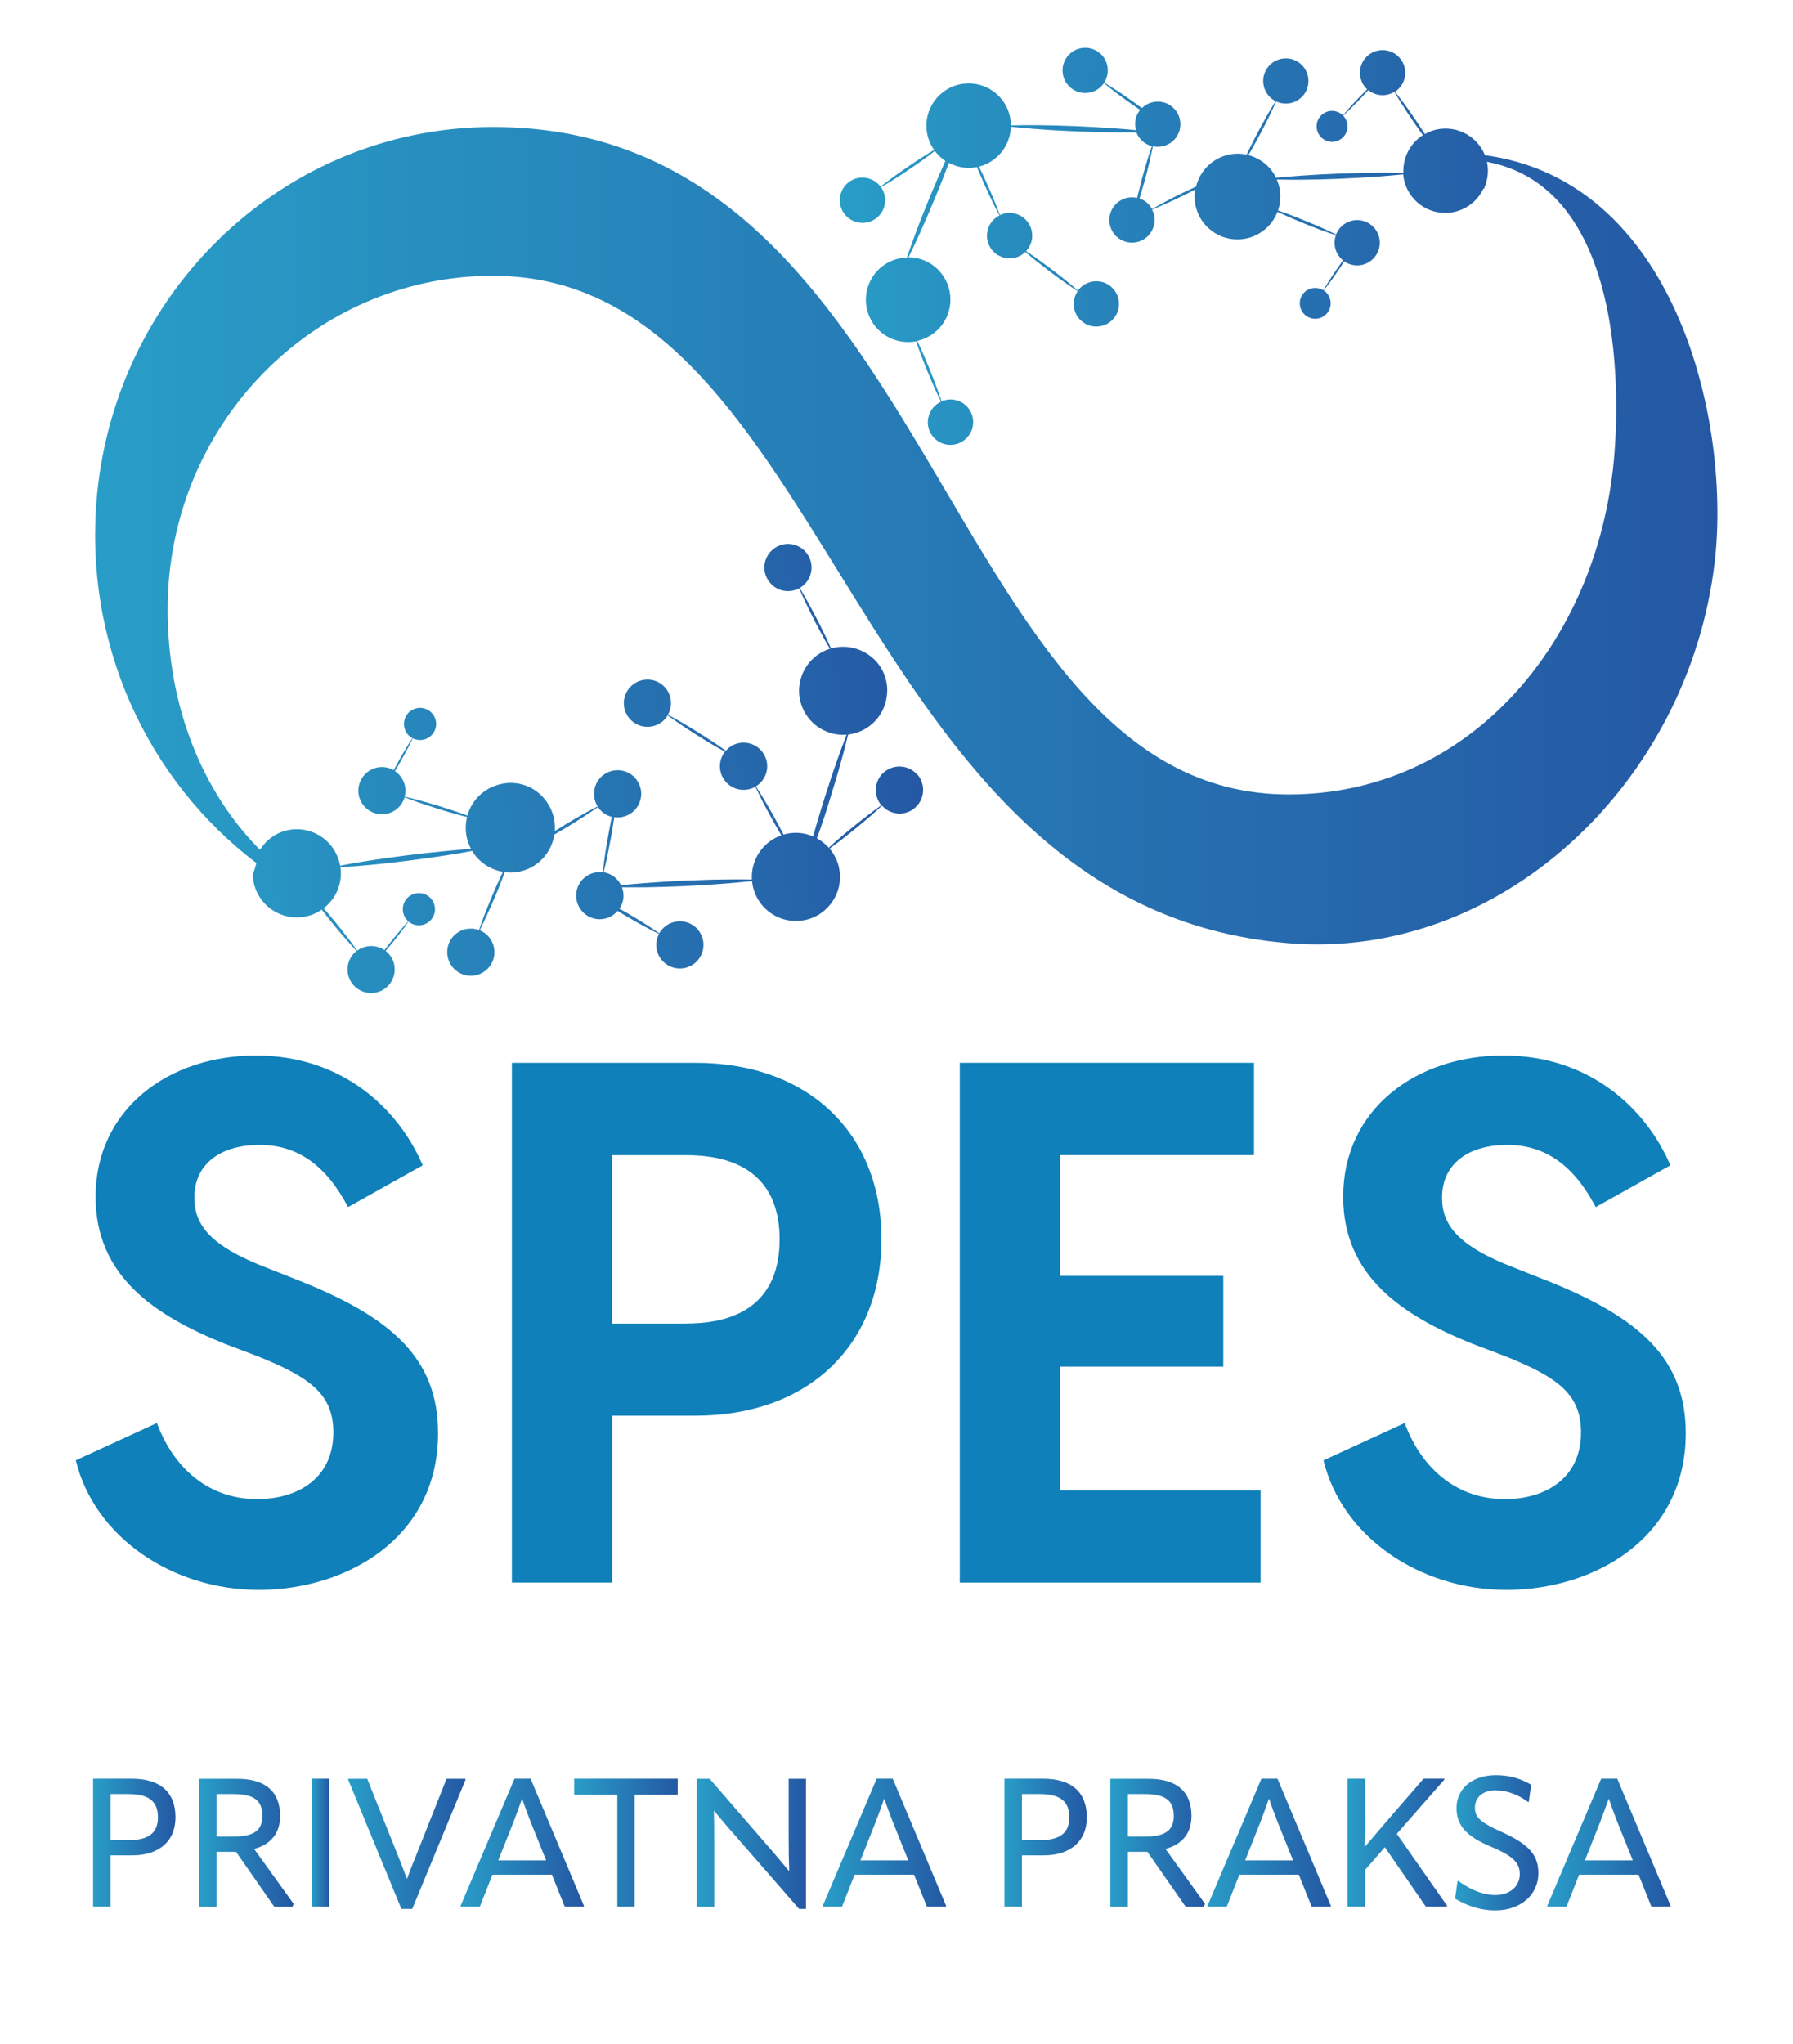
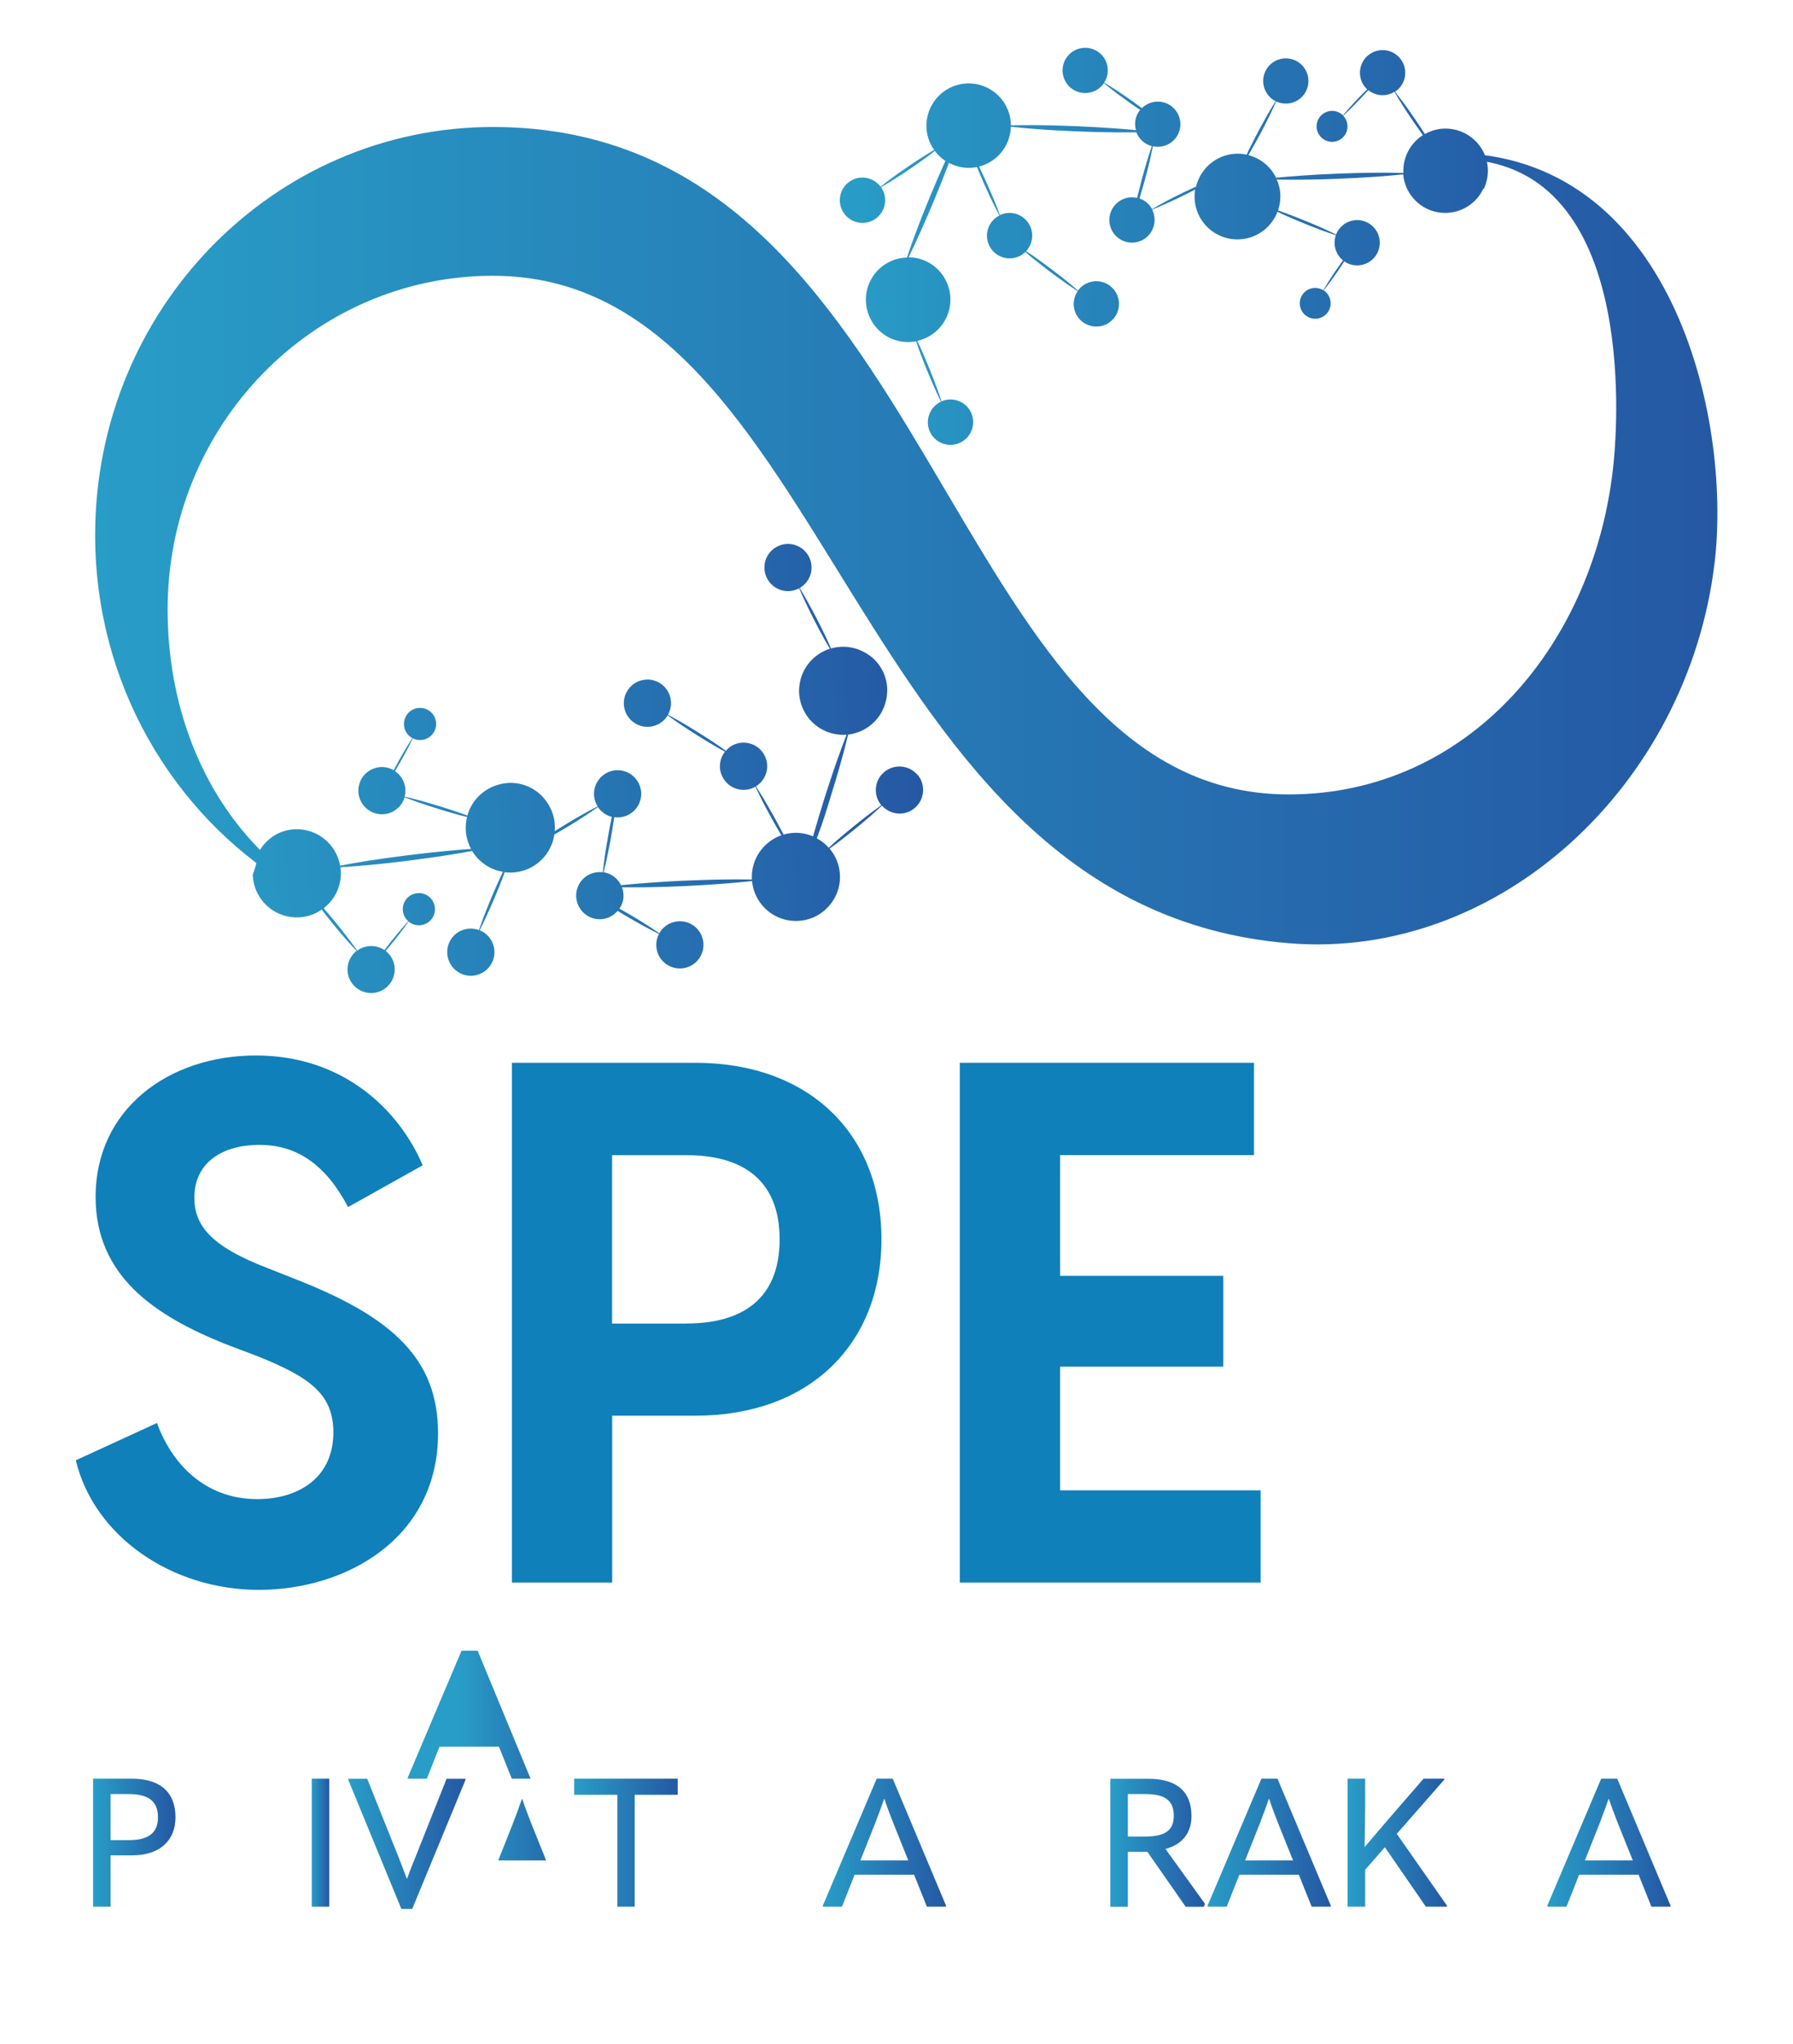
<svg xmlns="http://www.w3.org/2000/svg" xmlns:xlink="http://www.w3.org/1999/xlink" id="Layer_1" viewBox="0 0 198.43 226.13">
  <defs>
    <style>.cls-1{fill:url(#linear-gradient-8);}.cls-2{fill:url(#linear-gradient-7);}.cls-3{fill:url(#linear-gradient-5);}.cls-4{fill:url(#linear-gradient-6);}.cls-5{fill:url(#linear-gradient-9);}.cls-6{fill:url(#linear-gradient-4);}.cls-7{fill:url(#linear-gradient-3);}.cls-8{fill:url(#linear-gradient-2);}.cls-9{fill:url(#linear-gradient);}.cls-10{fill:#0f80b9;}.cls-11{fill:url(#linear-gradient-10);}.cls-12{fill:url(#linear-gradient-11);}.cls-13{fill:url(#linear-gradient-12);}.cls-14{fill:url(#linear-gradient-13);}.cls-15{fill:url(#linear-gradient-14);}.cls-16{fill:url(#linear-gradient-15);}.cls-17{fill:url(#linear-gradient-16);}.cls-18{fill:url(#linear-gradient-17);}</style>
    <linearGradient id="linear-gradient" x1="10.52" y1="59.26" x2="190.05" y2="59.26" gradientUnits="userSpaceOnUse">
      <stop offset="0" stop-color="#289dc7" />
      <stop offset="1" stop-color="#2558a4" />
    </linearGradient>
    <linearGradient id="linear-gradient-2" x1="58.86" y1="-96.5" x2="141.02" y2="-96.5" gradientTransform="translate(-31.41 189.2) rotate(-4.42)" xlink:href="#linear-gradient" />
    <linearGradient id="linear-gradient-3" x1="89.8" y1="49.76" x2="168.63" y2="49.76" gradientTransform="translate(3.59 -23.6) rotate(.56)" xlink:href="#linear-gradient" />
    <linearGradient id="linear-gradient-4" x1="10.3" y1="203.86" x2="19.42" y2="203.86" xlink:href="#linear-gradient" />
    <linearGradient id="linear-gradient-5" x1="22.02" y1="203.86" x2="32.5" y2="203.86" xlink:href="#linear-gradient" />
    <linearGradient id="linear-gradient-6" x1="34.5" y1="203.86" x2="36.44" y2="203.86" xlink:href="#linear-gradient" />
    <linearGradient id="linear-gradient-7" x1="38.52" y1="203.98" x2="51.54" y2="203.98" xlink:href="#linear-gradient" />
    <linearGradient id="linear-gradient-8" x1="50.96" y1="203.86" x2="64.64" y2="203.86" xlink:href="#linear-gradient" />
    <linearGradient id="linear-gradient-9" x1="63.54" y1="203.86" x2="75" y2="203.86" xlink:href="#linear-gradient" />
    <linearGradient id="linear-gradient-10" x1="77.12" y1="203.98" x2="89.2" y2="203.98" xlink:href="#linear-gradient" />
    <linearGradient id="linear-gradient-11" x1="91.03" y1="203.86" x2="104.72" y2="203.86" xlink:href="#linear-gradient" />
    <linearGradient id="linear-gradient-12" x1="111.16" y1="203.86" x2="120.28" y2="203.86" xlink:href="#linear-gradient" />
    <linearGradient id="linear-gradient-13" x1="122.88" y1="203.86" x2="133.36" y2="203.86" xlink:href="#linear-gradient" />
    <linearGradient id="linear-gradient-14" x1="133.61" y1="203.86" x2="147.3" y2="203.86" xlink:href="#linear-gradient" />
    <linearGradient id="linear-gradient-15" x1="149.13" y1="203.86" x2="160.16" y2="203.86" xlink:href="#linear-gradient" />
    <linearGradient id="linear-gradient-16" x1="161.03" y1="203.86" x2="170.26" y2="203.86" xlink:href="#linear-gradient" />
    <linearGradient id="linear-gradient-17" x1="171.21" y1="203.86" x2="184.9" y2="203.86" xlink:href="#linear-gradient" />
  </defs>
  <path class="cls-10" d="M8.38,161.56l8.99-4.13c1.62,4.45,5.27,8.42,11.1,8.42,4.54,0,8.42-2.35,8.42-7.37,0-4.21-2.51-6.07-8.34-8.42l-3.64-1.38c-7.85-3.16-14.33-7.53-14.33-16.28,0-9.64,8.02-15.63,17.74-15.63s15.87,6.07,18.46,12.15l-8.26,4.62c-2.43-4.62-5.59-6.88-9.8-6.88s-7.21,2.03-7.21,5.83c0,3,1.7,5.34,8.02,7.77l3.89,1.54c10.04,4.05,15.06,8.58,15.06,16.76,0,11.66-10.2,17.33-19.84,17.33s-18.22-5.91-20.25-14.33Z" />
  <path class="cls-10" d="M56.65,117.58h20.33c12.47,0,20.57,7.78,20.57,19.52s-8.1,19.52-20.57,19.52h-9.23v18.46h-11.1v-57.5ZM76,146.42c5.99,0,10.28-2.59,10.28-9.31s-4.29-9.31-10.28-9.31h-8.26v18.63h8.26Z" />
  <path class="cls-10" d="M106.22,117.58h32.56v10.21h-21.46v13.36h18.06v10.04h-18.06v13.69h22.19v10.2h-33.29v-57.5Z" />
-   <path class="cls-10" d="M146.47,161.56l8.99-4.13c1.62,4.45,5.26,8.42,11.09,8.42,4.54,0,8.42-2.35,8.42-7.37,0-4.21-2.51-6.07-8.34-8.42l-3.64-1.38c-7.86-3.16-14.34-7.53-14.34-16.28,0-9.64,8.02-15.63,17.74-15.63s15.87,6.07,18.47,12.15l-8.26,4.62c-2.43-4.62-5.59-6.88-9.8-6.88s-7.21,2.03-7.21,5.83c0,3,1.7,5.34,8.02,7.77l3.89,1.54c10.04,4.05,15.06,8.58,15.06,16.76,0,11.66-10.2,17.33-19.84,17.33s-18.22-5.91-20.25-14.33Z" />
  <path class="cls-9" d="M160.51,16.92l.76.69c19.88,0,17.73,29.2,17.33,33.37-1.94,20.29-16.12,36.91-35.99,36.91-38.66,0-38.45-73.84-88.06-73.84-24.31,0-44.02,20.21-44.02,45.15,0,16.39,8.53,30.73,21.27,38.64v-.61c-.97-.86-2.26-1.67-2.7-2.88-6.85-6.72-10.55-16.43-10.55-26.92,0-20.39,16.12-36.92,36-36.92,37.87,0,39.15,69.82,88.06,73.84,23.32,1.92,44.2-17.51,47.14-42.06,1.95-16.34-4.91-45.37-29.22-45.37Z" />
  <path class="cls-8" d="M101.56,85.75c-.92-1.11-2.56-1.27-3.68-.36s-1.27,2.56-.36,3.68c0,0,.02.01.02.02-.46.32-.91.65-1.36.99-.31.24-.62.48-.93.72l-.92.74c-.61.49-1.21,1-1.8,1.51-.28.24-.54.49-.81.74-.37-.42-.82-.77-1.31-1.04v-.04c.42-1.11.8-2.23,1.15-3.37l.89-2.9c.2-.7.42-1.4.61-2.11.29-1.01.55-2.03.8-3.06,2.3-.27,4.27-2.16,4.33-4.84.03-1.55-.74-3.08-2.02-3.96-1.35-.94-2.87-1.11-4.2-.73-.16-.35-.31-.7-.47-1.05-.34-.71-.68-1.41-1.04-2.11l-.55-1.04c-.19-.34-.37-.69-.56-1.03-.27-.49-.56-.97-.85-1.46,1.21-.69,1.67-2.22,1.02-3.47-.67-1.28-2.24-1.78-3.52-1.11-1.28.67-1.78,2.24-1.11,3.52.67,1.28,2.24,1.78,3.52,1.11,0,0,.02-.01.03-.02.22.51.45,1.03.69,1.53.17.36.34.71.51,1.06l.53,1.05c.36.7.73,1.39,1.11,2.08.18.33.38.65.57.97-1.75.55-3.16,2.08-3.39,4.15-.21,1.86.74,3.74,2.36,4.69.93.55,1.93.74,2.87.67-.37.96-.73,1.93-1.07,2.9-.25.69-.47,1.39-.71,2.08l-.68,2.09c-.44,1.39-.85,2.78-1.25,4.18-.66-.28-1.39-.43-2.15-.39-.38.02-.75.09-1.11.19-.33-.63-.66-1.25-1-1.87l-.58-1.02c-.2-.34-.39-.68-.59-1.02-.29-.48-.59-.96-.89-1.43,1.19-.73,1.6-2.27.91-3.5-.71-1.26-2.3-1.7-3.56-1-.27.15-.49.35-.68.57-.32-.22-.63-.45-.95-.67-.65-.44-1.31-.86-1.98-1.28l-1-.62c-.34-.2-.67-.41-1.01-.6-.48-.28-.98-.55-1.47-.82.69-1.21.3-2.76-.89-3.5-1.23-.76-2.84-.38-3.6.85-.76,1.23-.38,2.84.85,3.6s2.84.38,3.6-.85c0,0,0-.02.01-.03.45.33.91.65,1.37.97.32.22.66.43.98.65l.99.63c.66.42,1.34.82,2.01,1.22.33.19.66.36.99.55-.63.81-.76,1.94-.22,2.89.71,1.26,2.3,1.7,3.56,1,0,0,.02-.01.03-.02.24.51.48,1.01.73,1.51.18.35.36.69.55,1.04l.56,1.03c.33.6.68,1.2,1.03,1.8-1.99.7-3.37,2.64-3.26,4.85,0,.01,0,.03,0,.04-1.04-.02-2.09-.02-3.13,0-.73,0-1.46.03-2.2.05l-2.19.08c-1.46.06-2.92.16-4.38.27-.86.07-1.72.14-2.58.23-.36-.73-1.04-1.28-1.9-1.43-.01,0-.02,0-.03,0,.13-.54.27-1.09.38-1.63.08-.38.16-.77.23-1.15l.22-1.16c.13-.72.24-1.44.35-2.16.58.08,1.19-.02,1.73-.35,1.23-.75,1.62-2.36.87-3.59-.75-1.23-2.36-1.62-3.59-.87-1.23.75-1.62,2.36-.87,3.59,0,0,.01.02.02.03-.5.26-.99.51-1.48.79-.34.19-.68.39-1.02.58l-1.01.6c-.41.25-.82.51-1.23.77.1-1.25-.28-2.56-1.23-3.67-1.03-1.21-2.68-1.84-4.25-1.63-2.18.29-3.69,1.78-4.2,3.58-.27-.1-.54-.21-.81-.3-.74-.25-1.49-.5-2.24-.73l-1.13-.34c-.38-.11-.75-.22-1.13-.32-.54-.15-1.09-.28-1.63-.41.29-1.1-.17-2.21-1.07-2.82.24-.39.47-.79.69-1.19l.39-.7c.13-.24.25-.47.38-.71.18-.34.34-.69.51-1.03.85.43,1.89.12,2.36-.72.48-.86.17-1.95-.69-2.42-.86-.48-1.95-.17-2.42.69-.48.86-.17,1.95.69,2.42,0,0,.01,0,.02,0-.21.32-.42.64-.61.97-.14.23-.27.46-.41.69l-.4.7c-.22.4-.44.8-.65,1.2-.17-.1-.34-.18-.54-.24-1.38-.42-2.84.36-3.26,1.74-.42,1.38.36,2.84,1.74,3.26,1.38.42,2.84-.36,3.26-1.74,0-.01,0-.02,0-.03.52.2,1.05.4,1.57.58.37.13.74.25,1.12.37l1.12.36c.75.23,1.5.45,2.26.66.28.08.57.14.85.21-.26,1.03-.19,2.15.27,3.19.05.12.11.23.17.35-.89.06-1.79.13-2.68.22-1.46.14-2.91.3-4.37.48l-2.18.29c-.72.11-1.45.21-2.17.32-1.03.16-2.06.34-3.09.54-.45-2.56-2.83-4.33-5.43-3.99-1.63.21-2.92,1.23-3.63,2.58-.1.83-.31,1.64-.61,2.4.1,2.93,2.68,5.06,5.51,4.69.79-.1,1.51-.39,2.12-.82.4.51.8,1.03,1.21,1.53l.75.91c.25.3.51.6.77.89.37.42.75.83,1.13,1.24,0,0-.02.01-.03.02-1.12.91-1.3,2.55-.39,3.67.91,1.12,2.55,1.3,3.67.39,1.12-.91,1.3-2.55.39-3.67-.13-.16-.27-.29-.42-.41.29-.35.58-.7.87-1.05l.5-.63c.16-.21.33-.42.49-.64.23-.3.45-.62.67-.93,0,0,.01.01.02.02.77.62,1.89.5,2.51-.26.62-.77.5-1.89-.26-2.51s-1.89-.5-2.51.26c-.6.75-.5,1.83.21,2.46-.26.28-.52.57-.76.86-.18.2-.34.41-.52.62l-.51.62c-.29.36-.57.72-.84,1.09-.9-.61-2.11-.61-3.02.06-.33-.46-.65-.92-1-1.36-.24-.31-.48-.62-.72-.93l-.74-.92c-.41-.5-.83-.99-1.25-1.48,1.33-1.03,2.1-2.71,1.86-4.5,0-.01,0-.03,0-.04,1.04-.06,2.08-.14,3.12-.24.73-.06,1.46-.15,2.18-.22l2.18-.26c1.45-.18,2.9-.39,4.35-.61.92-.14,1.83-.3,2.74-.47.76,1.26,2.03,2.08,3.41,2.31-.08.17-.17.35-.25.52-.33.71-.64,1.43-.95,2.15l-.45,1.09c-.14.36-.29.73-.43,1.09-.2.52-.39,1.05-.57,1.59-1.31-.48-2.78.14-3.32,1.44-.55,1.33.08,2.86,1.41,3.42s2.86-.08,3.42-1.41c.55-1.33-.08-2.86-1.41-3.42-.01,0-.02,0-.03,0,.25-.5.5-1,.73-1.51.17-.36.32-.72.48-1.07l.47-1.08c.31-.72.6-1.45.88-2.18.08-.2.14-.4.21-.59.86.11,1.76,0,2.62-.38,1.6-.71,2.64-2.17,2.88-3.79.48-.28.97-.55,1.44-.84l1-.62c.33-.21.67-.42.99-.63.47-.3.93-.63,1.39-.95.38.56.93.94,1.54,1.09-.15.71-.29,1.43-.41,2.14l-.2,1.16c-.06.39-.13.77-.18,1.16-.08.56-.14,1.11-.21,1.67-1.38-.18-2.67.75-2.91,2.14-.24,1.42.71,2.77,2.13,3.02.94.16,1.84-.21,2.42-.89.34.21.68.42,1.03.62l1.02.59c.34.19.68.39,1.03.57.49.27.99.52,1.5.77-.65,1.23-.22,2.77,1,3.47,1.25.72,2.85.3,3.57-.95s.3-2.85-.95-3.57c-1.25-.72-2.85-.3-3.57.95,0,0,0,.02-.01.03-.46-.31-.93-.63-1.4-.93-.33-.21-.67-.41-1-.62l-1.01-.6c-.33-.2-.67-.38-1.01-.57.2-.3.35-.64.42-1.02.08-.47.02-.93-.14-1.35.84,0,1.67,0,2.51,0,1.46-.02,2.93-.06,4.39-.13l2.19-.12c.73-.05,1.46-.09,2.19-.15,1.04-.08,2.08-.18,3.12-.29.27,2.88,3.01,4.98,6.01,4.28,1.96-.46,3.48-2.19,3.69-4.19.15-1.42-.3-2.71-1.12-3.68.29-.22.6-.42.89-.65.62-.48,1.24-.96,1.85-1.46l.91-.75c.3-.25.6-.5.9-.76.42-.37.84-.75,1.25-1.13.93,1.04,2.52,1.18,3.6.28,1.11-.92,1.27-2.56.36-3.68Z" />
  <path class="cls-7" d="M164.26,20.9s.01-.03.02-.04c-.01,0-.03-.02-.04-.02.29-.65.45-1.38.42-2.14-.11-2.58-2.3-4.58-4.88-4.47-.76.03-1.47.25-2.09.6-.34-.52-.68-1.05-1.03-1.56l-.64-.93c-.22-.31-.43-.62-.66-.92-.32-.43-.65-.86-.98-1.28,0,0,.02,0,.03-.01,1.15-.77,1.45-2.33.68-3.48-.77-1.15-2.33-1.45-3.48-.68-1.15.77-1.45,2.33-.68,3.48.11.16.23.3.37.43-.31.31-.62.62-.92.93l-.53.56c-.17.19-.35.38-.52.57-.24.27-.48.55-.71.83,0,0,0-.01-.01-.02-.68-.66-1.76-.64-2.42.04-.66.68-.64,1.76.04,2.42s1.76.64,2.42-.04c.64-.66.63-1.71,0-2.37.27-.25.54-.5.8-.76.18-.18.36-.36.54-.55l.54-.55c.3-.32.6-.64.9-.97.81.66,1.96.76,2.89.19.27.46.55.93.84,1.38.2.32.41.63.61.95l.63.94c.35.51.71,1.02,1.07,1.52-1.36.87-2.23,2.42-2.16,4.15,0,.01,0,.03,0,.04-1-.03-2-.04-3-.03-.7,0-1.4.02-2.11.03l-2.11.07c-1.4.05-2.81.13-4.21.23-.89.06-1.77.14-2.66.22-.62-1.27-1.76-2.16-3.07-2.5.09-.16.19-.32.29-.48.37-.65.73-1.31,1.09-1.98l.52-1c.17-.34.34-.67.5-1.01.24-.48.46-.98.68-1.47,1.21.57,2.66.1,3.29-1.1.64-1.23.16-2.74-1.06-3.38-1.23-.64-2.74-.16-3.38,1.06-.64,1.23-.16,2.74,1.06,3.38,0,0,.02,0,.03.01-.28.46-.56.91-.83,1.38-.19.33-.37.66-.55.99l-.54.99c-.35.66-.69,1.34-1.03,2.01-.09.18-.17.37-.25.55-.82-.18-1.69-.14-2.53.15-1.59.55-2.7,1.86-3.07,3.38-.48.22-.97.45-1.45.68l-1.01.5c-.33.17-.67.34-1,.52-.48.25-.94.52-1.41.79-.31-.57-.81-.98-1.39-1.17.2-.67.39-1.34.58-2.01l.29-1.09c.09-.37.18-.73.27-1.1.12-.52.23-1.05.34-1.58,1.31.29,2.62-.5,2.96-1.8.35-1.34-.45-2.71-1.79-3.06-.89-.23-1.78.05-2.39.64-.31-.23-.62-.46-.93-.68l-.93-.65c-.31-.21-.62-.43-.94-.63-.45-.3-.91-.58-1.37-.86.72-1.13.44-2.63-.66-3.4-1.13-.79-2.7-.52-3.49.61-.8,1.13-.52,2.7.61,3.49s2.7.52,3.49-.61c0,0,0-.02.02-.03.42.34.83.68,1.26,1,.3.23.6.45.91.67l.92.66c.3.21.61.42.92.63-.22.27-.39.58-.48.94-.12.44-.1.89.02,1.3-.8-.08-1.6-.15-2.4-.2-1.4-.1-2.8-.18-4.21-.24l-2.11-.07c-.7-.01-1.4-.04-2.11-.04-1-.01-2.01,0-3.01.02-.02-2.49-1.99-4.55-4.51-4.64-2.58-.09-4.75,1.93-4.84,4.51-.04,1.06.28,2.04.85,2.85-.3.18-.61.36-.9.54-.64.4-1.27.82-1.89,1.24l-.93.64c-.31.22-.62.43-.92.66-.44.32-.86.65-1.29.98-.8-1.07-2.31-1.33-3.42-.57-1.14.78-1.43,2.35-.65,3.49.78,1.14,2.35,1.43,3.49.65,1.14-.78,1.43-2.35.65-3.49,0,0-.01-.02-.02-.02.46-.27.93-.54,1.38-.83.32-.2.63-.41.95-.61l.94-.63c.62-.42,1.24-.85,1.85-1.3.28-.21.56-.43.84-.64.32.43.72.81,1.17,1.11,0,.01-.01.02-.02.03-.58,1.28-1.13,2.57-1.67,3.87l-.79,1.95c-.25.66-.52,1.31-.76,1.97-.36.95-.7,1.9-1.02,2.86-1.8.05-3.48,1.14-4.2,2.91-.97,2.39.18,5.12,2.57,6.1.87.35,1.79.42,2.65.26.12.35.23.7.36,1.04.26.71.54,1.41.82,2.1l.43,1.04c.15.35.3.69.45,1.04.22.49.46.98.69,1.46-1.21.56-1.78,1.98-1.27,3.23.53,1.28,2,1.89,3.28,1.35,1.28-.53,1.89-2,1.36-3.28-.53-1.28-2-1.89-3.28-1.35,0,0-.02.01-.03.01-.17-.51-.34-1.02-.53-1.52-.13-.35-.27-.7-.4-1.06l-.42-1.05c-.28-.7-.58-1.39-.88-2.08-.15-.33-.31-.65-.46-.98,1.45-.32,2.72-1.32,3.33-2.81.97-2.39-.18-5.12-2.57-6.1-.56-.23-1.15-.34-1.72-.34.44-.89.86-1.78,1.26-2.68.29-.64.57-1.29.85-1.93l.82-1.94c.53-1.29,1.05-2.59,1.54-3.89.61.32,1.29.52,2.03.55.37.01.73-.02,1.07-.09.26.63.53,1.25.8,1.87l.47,1.03c.16.34.32.68.48,1.02.23.49.49.96.74,1.44-1.2.6-1.72,2.04-1.16,3.27.57,1.26,2.06,1.82,3.32,1.25.27-.12.5-.29.7-.49.28.24.56.48.85.72.59.47,1.18.93,1.78,1.39l.91.67c.31.22.61.44.92.66.44.31.89.61,1.34.9-.76,1.1-.52,2.62.56,3.42,1.11.83,2.68.6,3.51-.51.83-1.11.6-2.68-.51-3.51-1.11-.83-2.68-.6-3.51.51,0,0-.01.02-.02.03-.41-.35-.81-.7-1.23-1.04-.29-.24-.59-.47-.89-.7l-.9-.69c-.6-.45-1.21-.9-1.82-1.33-.3-.21-.6-.4-.9-.61.67-.72.88-1.8.45-2.75-.57-1.26-2.06-1.82-3.32-1.25,0,0-.02.01-.03.02-.19-.5-.37-1.01-.58-1.5-.14-.35-.29-.69-.44-1.04l-.45-1.03c-.27-.61-.55-1.21-.84-1.8,1.96-.5,3.44-2.24,3.52-4.37,0-.01,0-.03,0-.04,1,.11,1.99.2,2.99.27.7.06,1.4.09,2.1.14l2.1.1c1.4.06,2.81.1,4.21.11.83,0,1.66,0,2.49,0,.28.72.89,1.31,1.69,1.52.01,0,.02,0,.03,0-.17.51-.35,1.02-.5,1.53-.11.36-.21.72-.32,1.08l-.3,1.09c-.18.68-.35,1.36-.52,2.04-.55-.13-1.14-.08-1.68.19-1.24.62-1.74,2.12-1.13,3.36s2.12,1.74,3.36,1.13c1.24-.62,1.74-2.12,1.13-3.36,0,0-.01-.02-.02-.03.5-.21.99-.41,1.48-.63.34-.15.68-.32,1.03-.47l1.02-.49c.42-.2.83-.42,1.24-.63-.13.75-.07,1.54.19,2.31.85,2.48,3.54,3.8,6.02,2.95,1.39-.48,2.41-1.53,2.9-2.8.25.12.5.24.75.35.69.31,1.38.6,2.08.89l1.05.42c.35.13.7.27,1.05.4.5.19,1.02.36,1.53.53-.36,1.02-.02,2.13.79,2.78-.26.36-.51.72-.76,1.08l-.43.64c-.14.22-.28.43-.42.65-.2.31-.38.63-.57.94-.78-.48-1.8-.27-2.31.49-.53.78-.32,1.85.46,2.37.78.53,1.85.32,2.37-.46.53-.78.32-1.85-.46-2.37,0,0-.01,0-.02-.01.23-.29.45-.58.67-.87.15-.21.3-.42.45-.63l.44-.63c.25-.36.48-.72.72-1.09.15.11.31.2.49.27,1.29.52,2.75-.11,3.26-1.39.52-1.29-.11-2.75-1.39-3.26-1.28-.52-2.74.11-3.26,1.39,0,0,0,.02,0,.03-.48-.23-.97-.47-1.46-.69-.34-.16-.69-.3-1.04-.45l-1.04-.43c-.7-.29-1.4-.56-2.1-.82-.26-.1-.53-.18-.79-.28.33-.96.36-2.04,0-3.07-.04-.12-.09-.23-.14-.35.86.02,1.72.02,2.58.02,1.41-.01,2.81-.04,4.21-.1l2.1-.1c.7-.04,1.4-.08,2.1-.13,1-.07,2-.16,3-.26.22,2.48,2.35,4.38,4.86,4.26,1.8-.08,3.32-1.17,4.03-2.71.01,0,.02.02.03.03Z" />
  <path class="cls-6" d="M19.42,201.06c0,2.56-1.74,4.2-4.78,4.2h-2.4v5.68h-1.94v-14.16h4.28c3.18,0,4.84,1.52,4.84,4.28ZM14.22,203.58c2.24,0,3.26-.82,3.26-2.52,0-1.8-1.04-2.58-3.26-2.58h-1.98v5.1h1.98Z" />
-   <path class="cls-3" d="M32.5,210.63l-.14.32h-2l-4.24-6.08h-2.16v6.08h-1.94v-14.16h4.22c3.06,0,4.76,1.36,4.76,4.12,0,1.86-1,3.14-2.88,3.64l4.38,6.08ZM23.96,198.48v4.7h1.9c2.32,0,3.18-.74,3.18-2.3,0-1.68-.94-2.4-3.18-2.4h-1.9Z" />
  <path class="cls-4" d="M34.5,196.78h1.94v14.16h-1.94v-14.16Z" />
  <path class="cls-2" d="M44.42,211.19l-5.9-14.34.06-.06h2.06l3.4,8.5c.3.76.66,1.68.98,2.54h.04c.3-.86.64-1.72.96-2.48l3.4-8.56h2.04l.08.06-5.92,14.34h-1.2Z" />
-   <path class="cls-1" d="M58.72,196.78l5.92,14.1-.06.06h-2.08l-1.42-3.54h-6.58l-1.4,3.54h-2.08l-.06-.06,5.98-14.1h1.78ZM55.14,205.82h5.3l-1.68-4.18c-.36-.94-.7-1.8-.96-2.62h-.04c-.28.82-.6,1.68-.96,2.62l-1.66,4.18Z" />
+   <path class="cls-1" d="M58.72,196.78h-2.08l-1.42-3.54h-6.58l-1.4,3.54h-2.08l-.06-.06,5.98-14.1h1.78ZM55.14,205.82h5.3l-1.68-4.18c-.36-.94-.7-1.8-.96-2.62h-.04c-.28.82-.6,1.68-.96,2.62l-1.66,4.18Z" />
  <path class="cls-5" d="M75,196.78v1.78h-4.76v12.38h-1.92v-12.38h-4.78v-1.78h11.46Z" />
-   <path class="cls-11" d="M77.12,210.95v-14.16h1.42l6.02,6.96c.92,1.04,1.8,2.08,2.72,3.2h.06c-.04-1.12-.06-2.2-.06-3.64v-6.52h1.92v14.4h-.76l-6.66-7.64c-.9-1.02-1.8-2.06-2.74-3.2h-.04c.04,1.14.04,2.22.04,3.64v6.96h-1.92Z" />
  <path class="cls-12" d="M98.8,196.78l5.92,14.1-.06.06h-2.08l-1.42-3.54h-6.58l-1.4,3.54h-2.08l-.06-.06,5.98-14.1h1.78ZM95.22,205.82h5.3l-1.68-4.18c-.36-.94-.7-1.8-.96-2.62h-.04c-.28.82-.6,1.68-.96,2.62l-1.66,4.18Z" />
-   <path class="cls-13" d="M120.28,201.06c0,2.56-1.74,4.2-4.78,4.2h-2.4v5.68h-1.94v-14.16h4.28c3.18,0,4.84,1.52,4.84,4.28ZM115.08,203.58c2.24,0,3.26-.82,3.26-2.52,0-1.8-1.04-2.58-3.26-2.58h-1.98v5.1h1.98Z" />
  <path class="cls-14" d="M133.36,210.63l-.14.32h-2l-4.24-6.08h-2.16v6.08h-1.94v-14.16h4.22c3.06,0,4.76,1.36,4.76,4.12,0,1.86-1,3.14-2.88,3.64l4.38,6.08ZM124.82,198.48v4.7h1.9c2.32,0,3.18-.74,3.18-2.3,0-1.68-.94-2.4-3.18-2.4h-1.9Z" />
  <path class="cls-15" d="M141.38,196.78l5.92,14.1-.06.06h-2.08l-1.42-3.54h-6.58l-1.4,3.54h-2.08l-.06-.06,5.98-14.1h1.78ZM137.8,205.82h5.3l-1.68-4.18c-.36-.94-.7-1.8-.96-2.62h-.04c-.28.82-.6,1.68-.96,2.62l-1.66,4.18Z" />
  <path class="cls-16" d="M154.58,202.88l5.58,7.98-.06.08h-2.3l-4.54-6.58-2.18,2.5v4.08h-1.94v-14.16h1.94v2.7c0,1.54-.04,3.26-.06,4.82h.04c.98-1.14,2-2.36,2.96-3.46l3.52-4.06h2.28l.04.08-5.28,6.02Z" />
-   <path class="cls-17" d="M161.03,210.05l.28-1.96h.08c1.06.78,2.52,1.56,4.1,1.56,1.7,0,2.7-1.04,2.7-2.3,0-1.14-.56-1.94-3.08-3-2.92-1.2-3.92-2.46-3.92-4.34,0-2.02,1.62-3.62,4.38-3.62,1.58,0,2.84.44,3.88,1.06l-.26,1.9h-.08c-1.08-.8-2.32-1.28-3.6-1.28-1.46,0-2.28.82-2.28,1.9s.54,1.62,3.04,2.74c3.18,1.44,3.98,2.7,3.98,4.54,0,2.26-1.84,4.1-4.78,4.1-1.86,0-3.38-.66-4.44-1.3Z" />
  <path class="cls-18" d="M178.98,196.78l5.92,14.1-.06.06h-2.08l-1.42-3.54h-6.58l-1.4,3.54h-2.08l-.06-.06,5.98-14.1h1.78ZM175.4,205.82h5.3l-1.68-4.18c-.36-.94-.7-1.8-.96-2.62h-.04c-.28.82-.6,1.68-.96,2.62l-1.66,4.18Z" />
</svg>